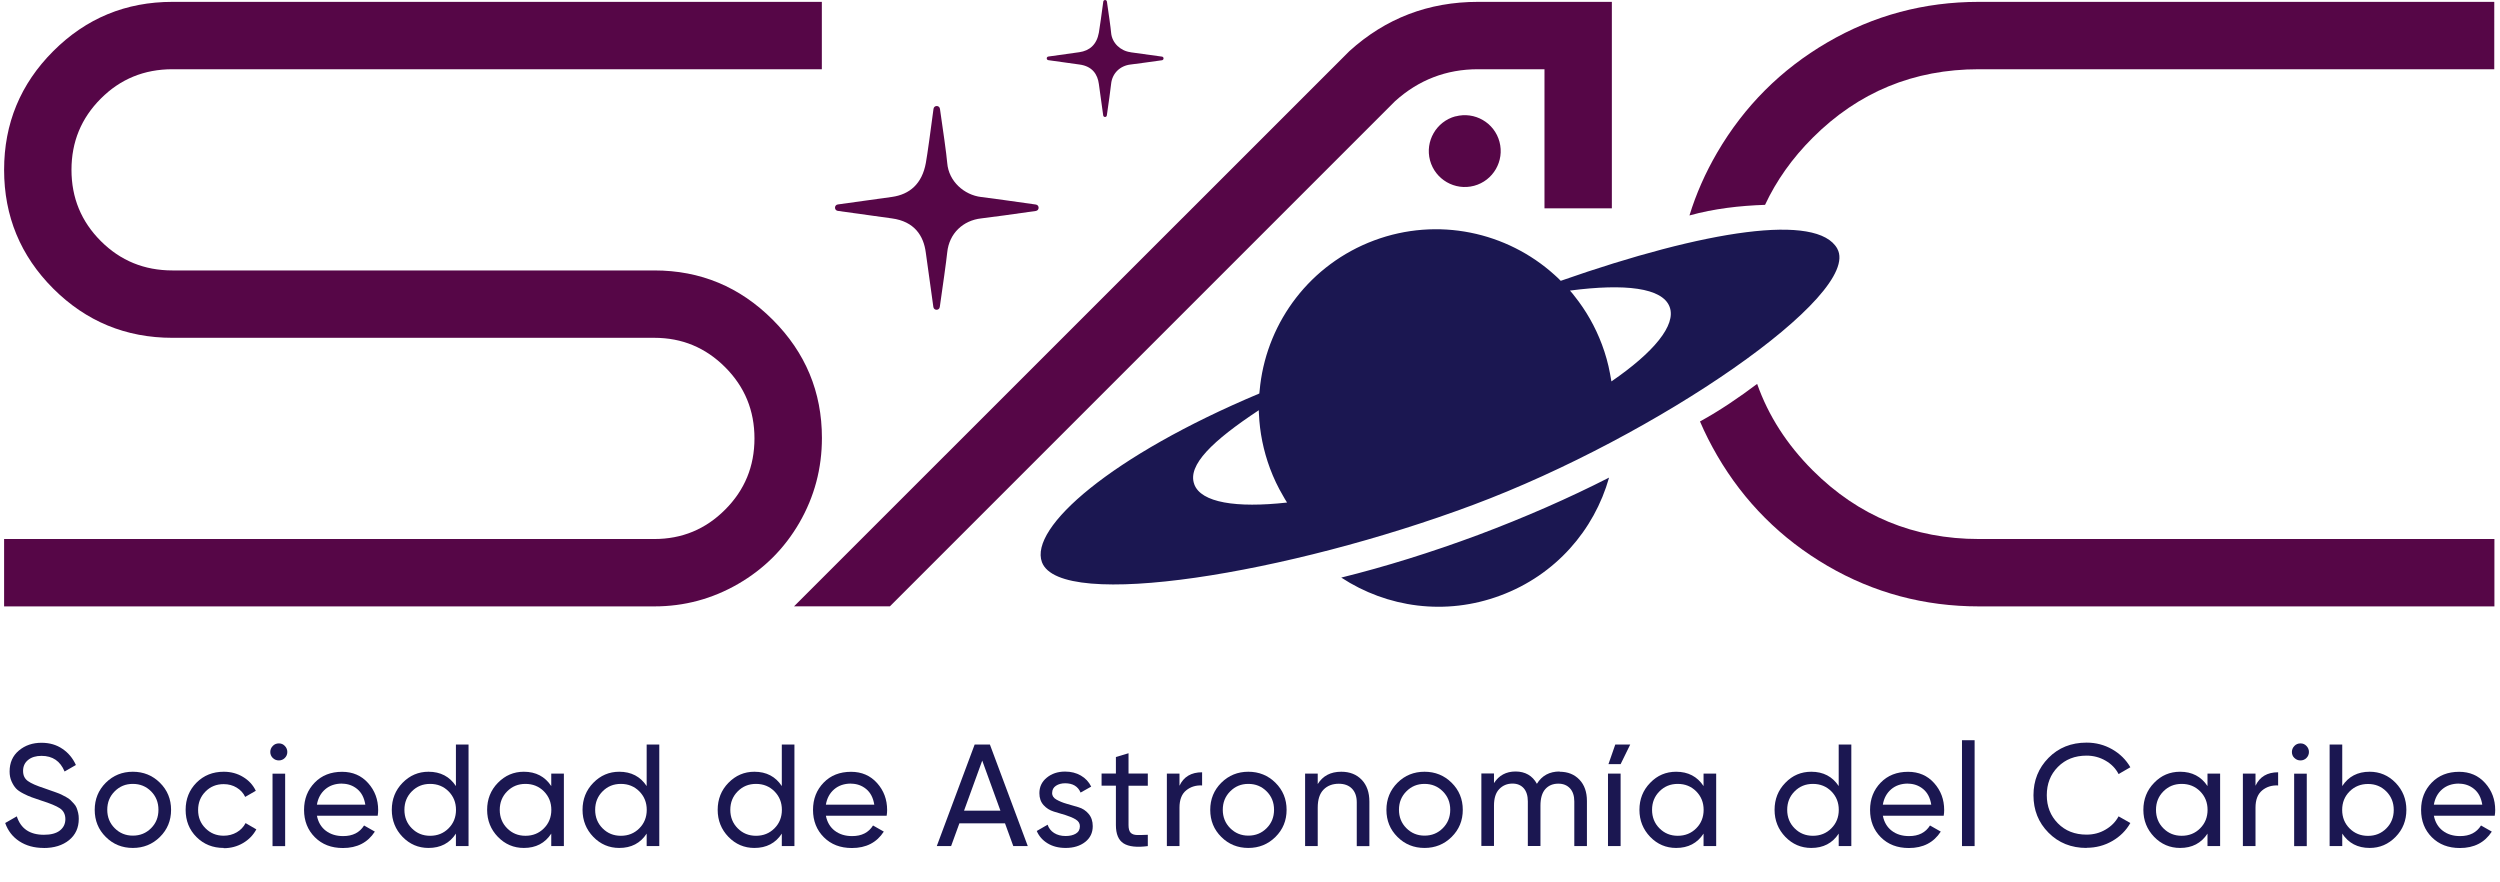
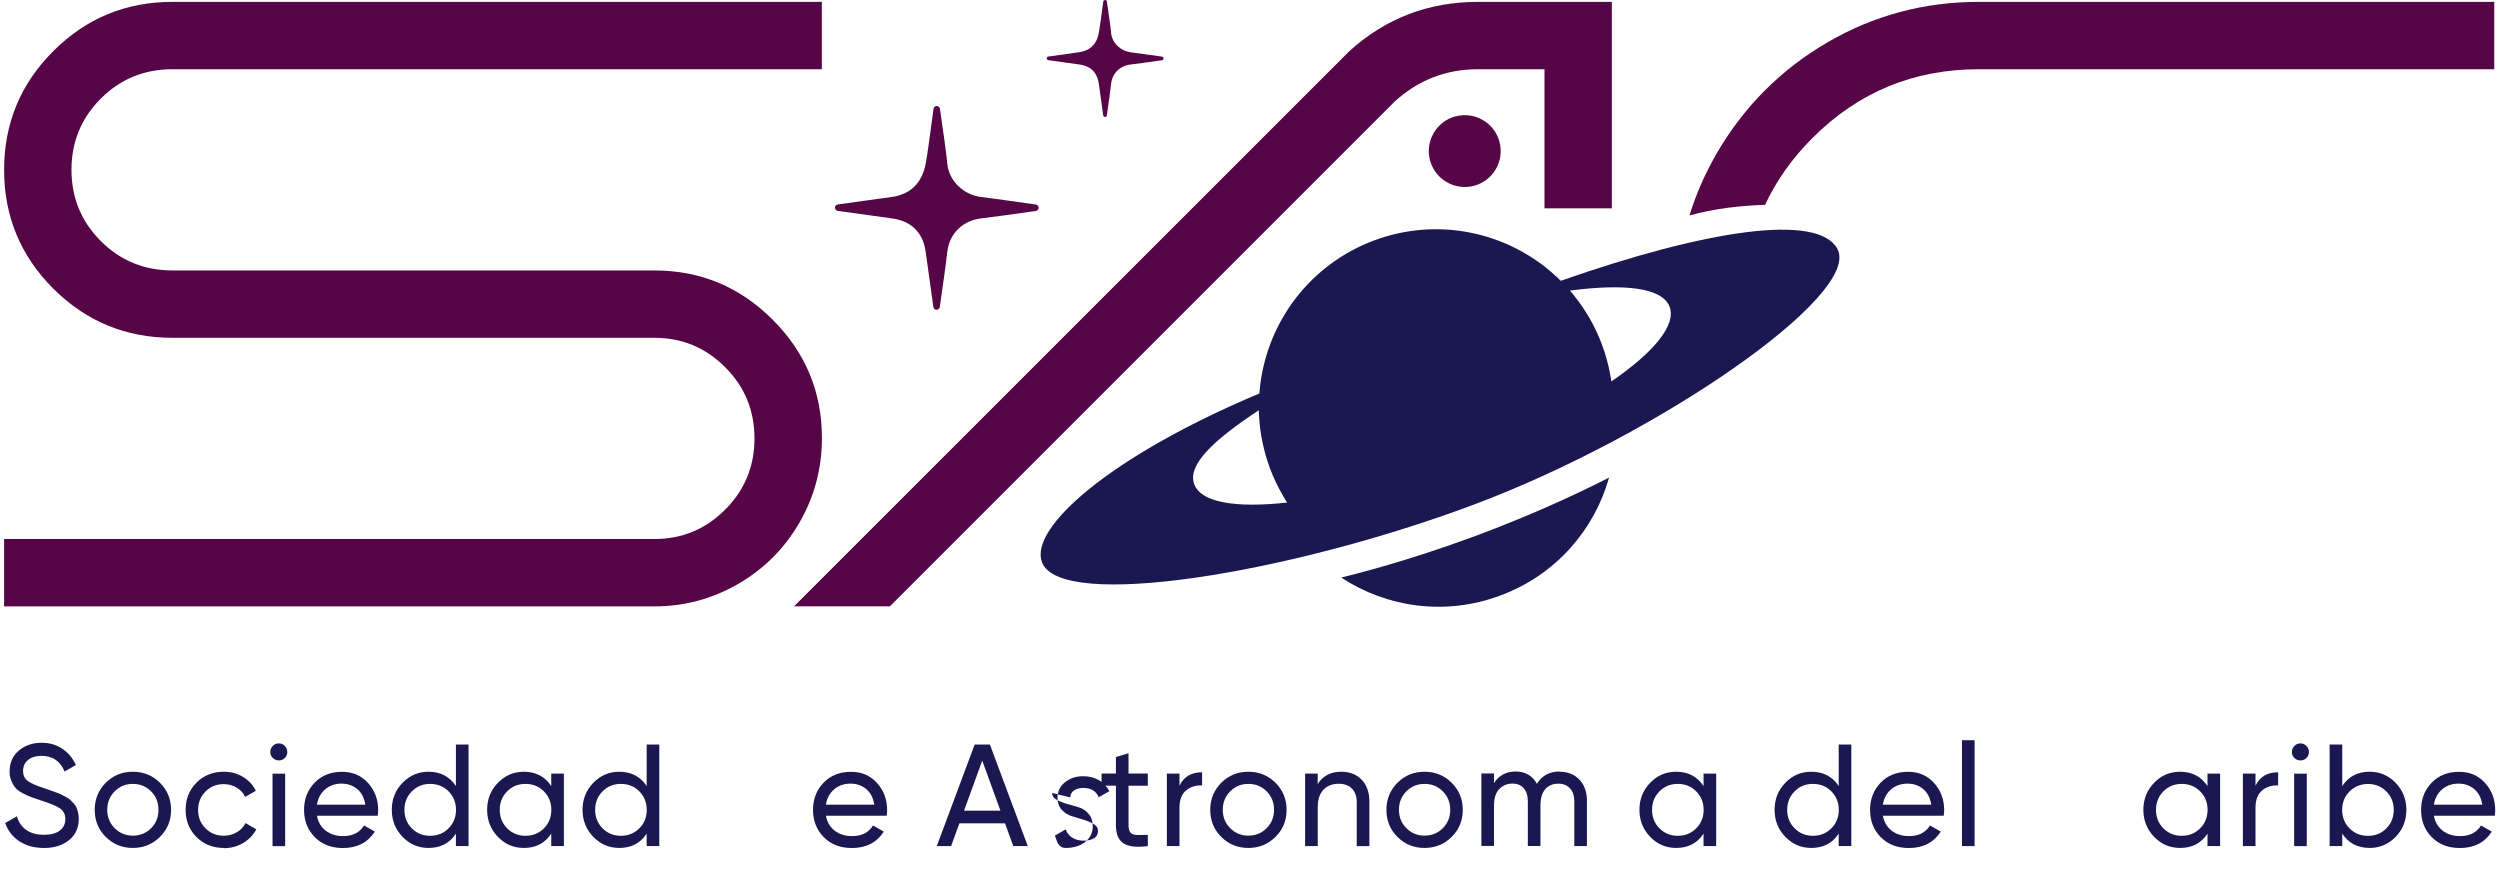
<svg xmlns="http://www.w3.org/2000/svg" id="Layer_2" viewBox="0 0 322.81 113.9">
  <defs>
    <style>.cls-1{clip-path:url(#clippath);}.cls-2{fill:none;}.cls-2,.cls-3,.cls-4{stroke-width:0px;}.cls-3{fill:#560647;}.cls-4{fill:#1b1751;}</style>
    <clipPath id="clippath">
      <rect class="cls-2" y="0" width="322.81" height="113.89" />
    </clipPath>
  </defs>
  <g id="Layer_1-2">
    <g class="cls-1">
      <path class="cls-3" d="m22.27.24h83.85v8.7H22.27c-3.64,0-6.73,1.26-9.25,3.79-2.53,2.53-3.79,5.59-3.79,9.2s1.26,6.67,3.79,9.2c2.53,2.53,5.61,3.79,9.25,3.79h62.22c5.95,0,11.04,2.12,15.28,6.36,4.24,4.24,6.36,9.33,6.36,15.27,0,3.94-.97,7.58-2.9,10.93-1.93,3.34-4.57,5.98-7.92,7.92-3.34,1.93-6.95,2.9-10.82,2.9H.53v-8.7h83.96c3.57,0,6.62-1.26,9.14-3.79,2.53-2.53,3.79-5.59,3.79-9.2s-1.26-6.67-3.79-9.2c-2.53-2.53-5.57-3.79-9.14-3.79H22.27c-6.02,0-11.15-2.12-15.39-6.35C2.64,33.03.53,27.91.53,21.93S2.64,10.84,6.88,6.6C11.12,2.36,16.25.24,22.27.24" />
      <path class="cls-3" d="m190.85.24h17.28v26.66h-8.7V8.94h-8.59c-4.09,0-7.66,1.38-10.7,4.12l-65.23,65.23h-12.38L174.24,6.6c4.68-4.24,10.22-6.36,16.61-6.36" />
      <path class="cls-3" d="m187.94,15.03c2.48-.66,5.02.81,5.68,3.28.66,2.47-.81,5.02-3.28,5.68-2.48.66-5.02-.81-5.69-3.28-.66-2.47.81-5.02,3.28-5.69" />
      <path class="cls-3" d="m126.7,25.44c-2.2-.26-4.2-2.02-4.39-4.39-.09-1.11-.57-4.48-.94-7-.07-.48-.76-.48-.83,0-.33,2.52-.79,5.9-.99,6.99-.49,2.7-2.09,4.07-4.39,4.39-1.1.15-4.47.62-6.98.97-.48.07-.48.76,0,.83,2.51.35,5.88.82,6.98.97,2.92.39,4.1,2.25,4.38,4.39.15,1.11.63,4.53.98,7.05.07.48.76.48.83,0,.36-2.52.85-5.94.96-7.05.25-2.46,2.05-4.13,4.39-4.39,1.11-.12,4.53-.6,7.05-.96.48-.07.48-.76,0-.83-2.52-.36-5.94-.84-7.05-.97" />
      <path class="cls-3" d="m145.99,6.74c-1.26-.15-2.41-1.16-2.52-2.52-.05-.64-.33-2.57-.54-4.01-.04-.28-.44-.27-.47,0-.19,1.44-.46,3.38-.57,4.01-.28,1.55-1.2,2.33-2.52,2.52-.63.09-2.56.36-4,.56-.28.04-.28.43,0,.47,1.44.2,3.38.47,4.01.56,1.68.22,2.35,1.29,2.51,2.52.09.64.36,2.6.56,4.05.04.27.43.28.47,0,.21-1.45.49-3.41.55-4.05.14-1.41,1.18-2.37,2.52-2.52.64-.07,2.6-.35,4.05-.55.27-.04.27-.44,0-.47-1.45-.21-3.41-.48-4.05-.56" />
      <path class="cls-4" d="m190.85,69.08c-6.05,2.25-12.04,4.11-17.66,5.5,5.9,3.87,13.46,4.97,20.56,2.31,7.11-2.64,12.11-8.44,14.02-15.22-5.15,2.63-10.89,5.15-16.92,7.41m46.39-36.97c-2.56-4.61-16.9-2.44-35.71,4.15-.27-.28-.54-.53-.82-.78-6.12-5.52-15.04-7.51-23.29-4.43-8.25,3.09-13.68,10.43-14.69,18.62-.04.38-.09.77-.12,1.14-19.14,8.04-29.73,17.31-28.07,21.78,2.37,6.33,31.91,1.48,55.63-7.38,23.74-8.86,50.35-27.18,47.07-33.09m-83.03,30.41c-.92-2.47,2.37-5.62,8.33-9.56,0,.37.01.12.02.49.1,2.35.57,4.71,1.43,7.03.46,1.23,1.02,2.41,1.67,3.51.16.3.34.59.53.89-6.56.73-11.11.01-11.98-2.35m53.86-13.3c-.06-.33-.11-.68-.18-1.01-.23-1.26-.58-2.51-1.04-3.74-.87-2.32-2.07-4.41-3.53-6.24-.23-.29-.34-.45-.6-.73,7.1-.93,11.95-.37,12.87,2.11.88,2.35-2.08,5.89-7.52,9.62" />
      <path class="cls-4" d="m5.64,109.49c-1.22,0-2.27-.29-3.14-.86-.87-.57-1.48-1.36-1.83-2.36l1.5-.86c.51,1.59,1.68,2.38,3.5,2.38.9,0,1.59-.18,2.06-.55.47-.37.71-.86.71-1.47s-.24-1.09-.71-1.4c-.47-.31-1.27-.64-2.38-.99-.54-.19-.96-.33-1.25-.43-.29-.1-.65-.26-1.08-.48-.43-.22-.75-.44-.96-.67-.21-.23-.4-.53-.57-.91-.17-.38-.25-.8-.25-1.27,0-1.14.4-2.04,1.2-2.71.8-.67,1.77-1,2.92-1,1.04,0,1.94.26,2.71.79.77.52,1.34,1.22,1.73,2.08l-1.46.84c-.56-1.35-1.55-2.02-2.98-2.02-.71,0-1.29.17-1.72.52-.44.35-.66.82-.66,1.42s.21,1.01.62,1.31c.41.3,1.12.61,2.14.94.35.13.61.22.76.27.15.05.39.14.71.25.32.11.55.21.7.28.15.08.35.18.61.32s.45.27.57.39c.12.12.27.28.44.46s.29.37.36.55.14.4.2.65.08.5.08.78c0,1.15-.42,2.06-1.25,2.74-.84.68-1.93,1.02-3.28,1.02Z" />
      <path class="cls-4" d="m20.65,108.07c-.96.95-2.13,1.42-3.5,1.42s-2.54-.47-3.49-1.42c-.96-.95-1.43-2.12-1.43-3.5s.48-2.55,1.43-3.5c.96-.95,2.12-1.42,3.49-1.42s2.54.47,3.5,1.42c.96.95,1.44,2.12,1.44,3.5s-.48,2.55-1.44,3.5Zm-3.5-.17c.94,0,1.72-.32,2.36-.96.64-.64.95-1.43.95-2.38s-.32-1.74-.95-2.38c-.64-.64-1.42-.96-2.36-.96s-1.7.32-2.34.96-.96,1.43-.96,2.38.32,1.74.96,2.38c.64.64,1.42.96,2.34.96Z" />
      <path class="cls-4" d="m28.89,109.49c-1.41,0-2.58-.47-3.52-1.41-.94-.94-1.4-2.11-1.4-3.51s.47-2.57,1.4-3.51c.94-.94,2.11-1.41,3.52-1.41.92,0,1.75.22,2.49.67.74.44,1.29,1.04,1.65,1.79l-1.37.79c-.24-.5-.6-.9-1.1-1.2-.49-.3-1.05-.45-1.68-.45-.94,0-1.72.32-2.35.96s-.95,1.43-.95,2.38.31,1.72.95,2.36,1.41.96,2.35.96c.62,0,1.19-.15,1.69-.44.5-.29.88-.69,1.14-1.19l1.39.81c-.4.74-.97,1.33-1.72,1.77-.75.44-1.58.66-2.49.66Z" />
      <path class="cls-4" d="m36.01,98.19c-.31,0-.57-.11-.79-.32-.21-.21-.32-.47-.32-.77s.11-.56.32-.78c.21-.22.47-.33.79-.33s.56.11.77.33c.21.22.32.48.32.78s-.11.56-.32.77c-.21.21-.47.32-.77.32Zm-.82,11.07v-9.36h1.63v9.36h-1.63Z" />
      <path class="cls-4" d="m40.92,105.32c.16.84.55,1.49,1.15,1.95.61.46,1.35.69,2.24.69,1.24,0,2.13-.46,2.7-1.37l1.39.79c-.91,1.41-2.28,2.12-4.12,2.12-1.49,0-2.69-.46-3.62-1.39s-1.4-2.11-1.4-3.53.46-2.58,1.37-3.52c.91-.94,2.09-1.4,3.54-1.4,1.37,0,2.49.48,3.36,1.45.87.97,1.3,2.13,1.3,3.49,0,.24-.02.48-.06.73h-7.85Zm3.24-4.14c-.87,0-1.6.25-2.17.74s-.93,1.15-1.07,1.98h6.25c-.14-.89-.49-1.56-1.05-2.02-.56-.46-1.22-.69-1.97-.69Z" />
      <path class="cls-4" d="m58.87,96.14h1.63v13.11h-1.63v-1.61c-.81,1.24-1.99,1.85-3.54,1.85-1.31,0-2.43-.48-3.35-1.43s-1.39-2.12-1.39-3.49.46-2.54,1.39-3.49,2.04-1.43,3.35-1.43c1.55,0,2.73.62,3.54,1.85v-5.36Zm-3.33,11.78c.95,0,1.74-.32,2.38-.96.64-.64.96-1.44.96-2.39s-.32-1.74-.96-2.39c-.64-.64-1.43-.96-2.38-.96s-1.72.32-2.36.96c-.64.64-.96,1.44-.96,2.39s.32,1.75.96,2.39c.64.64,1.42.96,2.36.96Z" />
      <path class="cls-4" d="m71.18,99.89h1.63v9.36h-1.63v-1.61c-.81,1.24-1.99,1.85-3.54,1.85-1.31,0-2.43-.48-3.35-1.43s-1.39-2.12-1.39-3.49.46-2.54,1.39-3.49,2.04-1.43,3.35-1.43c1.55,0,2.73.62,3.54,1.85v-1.61Zm-3.33,8.03c.95,0,1.74-.32,2.38-.96.64-.64.96-1.44.96-2.39s-.32-1.74-.96-2.39c-.64-.64-1.43-.96-2.38-.96s-1.72.32-2.36.96c-.64.64-.96,1.44-.96,2.39s.32,1.75.96,2.39c.64.64,1.42.96,2.36.96Z" />
      <path class="cls-4" d="m83.5,96.14h1.63v13.11h-1.63v-1.61c-.81,1.24-1.99,1.85-3.54,1.85-1.31,0-2.43-.48-3.35-1.43s-1.39-2.12-1.39-3.49.46-2.54,1.39-3.49,2.04-1.43,3.35-1.43c1.55,0,2.73.62,3.54,1.85v-5.36Zm-3.33,11.78c.95,0,1.74-.32,2.38-.96.64-.64.96-1.44.96-2.39s-.32-1.74-.96-2.39c-.64-.64-1.43-.96-2.38-.96s-1.72.32-2.36.96c-.64.64-.96,1.44-.96,2.39s.32,1.75.96,2.39c.64.64,1.42.96,2.36.96Z" />
-       <path class="cls-4" d="m100.95,96.14h1.63v13.11h-1.63v-1.61c-.81,1.24-1.99,1.85-3.54,1.85-1.31,0-2.43-.48-3.35-1.43s-1.39-2.12-1.39-3.49.46-2.54,1.39-3.49,2.04-1.43,3.35-1.43c1.55,0,2.73.62,3.54,1.85v-5.36Zm-3.33,11.78c.95,0,1.74-.32,2.38-.96.64-.64.96-1.44.96-2.39s-.32-1.74-.96-2.39c-.64-.64-1.43-.96-2.38-.96s-1.72.32-2.36.96c-.64.64-.96,1.44-.96,2.39s.32,1.75.96,2.39c.64.64,1.42.96,2.36.96Z" />
      <path class="cls-4" d="m106.64,105.32c.16.84.55,1.49,1.15,1.95.61.46,1.35.69,2.24.69,1.24,0,2.13-.46,2.7-1.37l1.39.79c-.91,1.41-2.28,2.12-4.12,2.12-1.49,0-2.69-.46-3.62-1.39s-1.4-2.11-1.4-3.53.46-2.58,1.37-3.52c.91-.94,2.09-1.4,3.54-1.4,1.37,0,2.49.48,3.36,1.45.87.97,1.3,2.13,1.3,3.49,0,.24-.02.48-.06.73h-7.85Zm3.24-4.14c-.87,0-1.6.25-2.17.74s-.93,1.15-1.07,1.98h6.25c-.14-.89-.49-1.56-1.05-2.02-.56-.46-1.22-.69-1.97-.69Z" />
      <path class="cls-4" d="m130.84,109.25l-1.07-2.94h-5.89l-1.07,2.94h-1.85l4.89-13.11h1.97l4.89,13.11h-1.85Zm-6.37-4.57h4.71l-2.35-6.47-2.35,6.47Z" />
-       <path class="cls-4" d="m135.85,102.39c0,.35.18.64.55.85.37.21.81.4,1.31.54s1.02.3,1.54.45.95.43,1.31.85c.36.42.54.95.54,1.6,0,.85-.33,1.53-.98,2.04s-1.5.77-2.52.77c-.91,0-1.69-.2-2.34-.6s-1.11-.93-1.39-1.59l1.4-.81c.15.45.43.81.84,1.07.41.26.91.39,1.48.39.54,0,.98-.1,1.33-.31.35-.21.52-.53.52-.96,0-.36-.18-.65-.54-.87-.36-.22-.8-.4-1.31-.56-.51-.15-1.02-.31-1.53-.46-.51-.16-.95-.43-1.31-.83-.36-.4-.54-.91-.54-1.54,0-.81.31-1.48.95-2,.63-.52,1.42-.79,2.37-.79.76,0,1.44.17,2.03.51.59.34,1.04.82,1.34,1.43l-1.37.77c-.34-.8-1-1.2-2-1.2-.46,0-.86.11-1.18.32-.32.21-.49.52-.49.91Z" />
+       <path class="cls-4" d="m135.85,102.39c0,.35.18.64.55.85.37.21.81.4,1.31.54s1.02.3,1.54.45.95.43,1.31.85c.36.42.54.95.54,1.6,0,.85-.33,1.53-.98,2.04s-1.5.77-2.52.77s-1.11-.93-1.39-1.59l1.4-.81c.15.45.43.81.84,1.07.41.26.91.39,1.48.39.54,0,.98-.1,1.33-.31.35-.21.52-.53.52-.96,0-.36-.18-.65-.54-.87-.36-.22-.8-.4-1.31-.56-.51-.15-1.02-.31-1.53-.46-.51-.16-.95-.43-1.31-.83-.36-.4-.54-.91-.54-1.54,0-.81.31-1.48.95-2,.63-.52,1.42-.79,2.37-.79.76,0,1.44.17,2.03.51.59.34,1.04.82,1.34,1.43l-1.37.77c-.34-.8-1-1.2-2-1.2-.46,0-.86.11-1.18.32-.32.21-.49.52-.49.91Z" />
      <path class="cls-4" d="m148.21,101.46h-2.49v5.08c0,.46.09.79.27.98.18.19.46.29.83.3.37,0,.84,0,1.39-.03v1.46c-1.42.19-2.47.07-3.13-.35-.66-.42-.99-1.21-.99-2.37v-5.08h-1.85v-1.57h1.85v-2.13l1.63-.49v2.62h2.49v1.57Z" />
      <path class="cls-4" d="m152.3,101.46c.54-1.16,1.51-1.74,2.92-1.74v1.7c-.8-.04-1.49.17-2.06.64-.57.46-.86,1.21-.86,2.23v4.96h-1.63v-9.36h1.63v1.57Z" />
      <path class="cls-4" d="m164.69,108.07c-.96.95-2.13,1.42-3.5,1.42s-2.54-.47-3.49-1.42c-.96-.95-1.43-2.12-1.43-3.5s.48-2.55,1.43-3.5c.96-.95,2.12-1.42,3.49-1.42s2.54.47,3.5,1.42c.96.95,1.44,2.12,1.44,3.5s-.48,2.55-1.44,3.5Zm-3.5-.17c.94,0,1.72-.32,2.36-.96.64-.64.96-1.43.96-2.38s-.32-1.74-.96-2.38-1.42-.96-2.36-.96-1.7.32-2.34.96-.96,1.43-.96,2.38.32,1.74.96,2.38c.64.64,1.42.96,2.34.96Z" />
      <path class="cls-4" d="m173.19,99.65c1.1,0,1.98.35,2.64,1.04.66.69.99,1.63.99,2.82v5.75h-1.63v-5.66c0-.76-.21-1.35-.62-1.77-.41-.42-.98-.63-1.7-.63-.81,0-1.47.25-1.97.76-.5.51-.75,1.28-.75,2.33v4.96h-1.63v-9.36h1.63v1.35c.66-1.06,1.67-1.59,3.03-1.59Z" />
      <path class="cls-4" d="m187.44,108.07c-.96.95-2.13,1.42-3.5,1.42s-2.54-.47-3.49-1.42c-.96-.95-1.43-2.12-1.43-3.5s.48-2.55,1.43-3.5c.95-.95,2.12-1.42,3.49-1.42s2.54.47,3.5,1.42c.96.95,1.44,2.12,1.44,3.5s-.48,2.55-1.44,3.5Zm-3.5-.17c.94,0,1.72-.32,2.36-.96.64-.64.96-1.43.96-2.38s-.32-1.74-.96-2.38-1.42-.96-2.36-.96-1.7.32-2.34.96-.96,1.43-.96,2.38.32,1.74.96,2.38c.64.64,1.42.96,2.34.96Z" />
      <path class="cls-4" d="m201.39,99.65c1.05,0,1.9.34,2.55,1.02.65.68.97,1.6.97,2.76v5.82h-1.63v-5.77c0-.72-.19-1.29-.56-1.69-.38-.4-.87-.6-1.5-.6-.7,0-1.26.23-1.68.7-.42.47-.63,1.18-.63,2.14v5.21h-1.63v-5.77c0-.72-.18-1.29-.53-1.69-.36-.4-.84-.6-1.45-.6-.69,0-1.26.24-1.71.71-.46.47-.68,1.19-.68,2.13v5.21h-1.63v-9.36h1.63v1.25c.64-1,1.57-1.5,2.79-1.5s2.18.53,2.75,1.59c.65-1.06,1.63-1.59,2.94-1.59Z" />
-       <path class="cls-4" d="m207.63,109.25v-9.36h1.63v9.36h-1.63Zm.06-10.58h1.57l1.24-2.53h-1.93l-.88,2.53Z" />
      <path class="cls-4" d="m219.97,99.89h1.63v9.36h-1.63v-1.61c-.81,1.24-1.99,1.85-3.54,1.85-1.31,0-2.43-.48-3.35-1.43-.92-.96-1.39-2.12-1.39-3.49s.46-2.54,1.39-3.49c.92-.96,2.04-1.43,3.35-1.43,1.55,0,2.73.62,3.54,1.85v-1.61Zm-3.33,8.03c.95,0,1.74-.32,2.38-.96.64-.64.96-1.44.96-2.39s-.32-1.74-.96-2.39c-.64-.64-1.43-.96-2.38-.96s-1.72.32-2.36.96c-.64.64-.96,1.44-.96,2.39s.32,1.75.96,2.39c.64.64,1.42.96,2.36.96Z" />
      <path class="cls-4" d="m237.42,96.14h1.63v13.11h-1.63v-1.61c-.81,1.24-1.99,1.85-3.54,1.85-1.31,0-2.43-.48-3.35-1.43-.92-.96-1.39-2.12-1.39-3.49s.46-2.54,1.39-3.49c.92-.96,2.04-1.43,3.35-1.43,1.55,0,2.73.62,3.54,1.85v-5.36Zm-3.33,11.78c.95,0,1.74-.32,2.38-.96.64-.64.96-1.44.96-2.39s-.32-1.74-.96-2.39c-.64-.64-1.43-.96-2.38-.96s-1.72.32-2.36.96c-.64.64-.96,1.44-.96,2.39s.32,1.75.96,2.39c.64.64,1.42.96,2.36.96Z" />
      <path class="cls-4" d="m243.12,105.32c.16.84.55,1.49,1.15,1.95.6.46,1.35.69,2.24.69,1.24,0,2.13-.46,2.7-1.37l1.39.79c-.91,1.41-2.28,2.12-4.12,2.12-1.49,0-2.69-.46-3.62-1.39s-1.39-2.11-1.39-3.53.46-2.58,1.37-3.52c.91-.94,2.09-1.4,3.54-1.4,1.37,0,2.49.48,3.36,1.45.87.97,1.3,2.13,1.3,3.49,0,.24-.02.48-.06.73h-7.85Zm3.24-4.14c-.87,0-1.6.25-2.17.74s-.93,1.15-1.07,1.98h6.25c-.14-.89-.49-1.56-1.05-2.02s-1.22-.69-1.97-.69Z" />
      <path class="cls-4" d="m253.34,109.25v-13.67h1.63v13.67h-1.63Z" />
-       <path class="cls-4" d="m269.43,109.49c-1.99,0-3.62-.66-4.92-1.97s-1.94-2.92-1.94-4.83.65-3.52,1.94-4.83c1.29-1.31,2.93-1.97,4.92-1.97,1.2,0,2.3.29,3.3.86s1.79,1.35,2.35,2.32l-1.52.88c-.37-.72-.93-1.3-1.68-1.73-.74-.43-1.56-.65-2.46-.65-1.51,0-2.74.49-3.7,1.46-.96.97-1.43,2.19-1.43,3.65s.48,2.66,1.43,3.63,2.19,1.46,3.7,1.46c.9,0,1.72-.21,2.46-.65.74-.43,1.3-1,1.68-1.71l1.52.86c-.55.97-1.33,1.75-2.34,2.33-1.01.58-2.12.87-3.31.87Z" />
      <path class="cls-4" d="m285.04,99.89h1.63v9.36h-1.63v-1.61c-.81,1.24-1.99,1.85-3.54,1.85-1.31,0-2.43-.48-3.35-1.43-.92-.96-1.39-2.12-1.39-3.49s.46-2.54,1.39-3.49c.92-.96,2.04-1.43,3.35-1.43,1.55,0,2.73.62,3.54,1.85v-1.61Zm-3.33,8.03c.95,0,1.74-.32,2.38-.96.64-.64.96-1.44.96-2.39s-.32-1.74-.96-2.39c-.64-.64-1.43-.96-2.38-.96s-1.72.32-2.36.96c-.64.64-.96,1.44-.96,2.39s.32,1.75.96,2.39c.64.64,1.42.96,2.36.96Z" />
      <path class="cls-4" d="m291.24,101.46c.54-1.16,1.51-1.74,2.92-1.74v1.7c-.8-.04-1.49.17-2.06.64s-.86,1.21-.86,2.23v4.96h-1.63v-9.36h1.63v1.57Z" />
      <path class="cls-4" d="m297.05,98.19c-.31,0-.57-.11-.79-.32s-.32-.47-.32-.77.11-.56.32-.78c.21-.22.47-.33.79-.33s.56.11.77.33c.21.22.32.48.32.78s-.11.56-.32.77-.47.32-.77.32Zm-.82,11.07v-9.36h1.63v9.36h-1.63Z" />
      <path class="cls-4" d="m305.98,99.65c1.31,0,2.43.48,3.35,1.43s1.39,2.12,1.39,3.49-.46,2.54-1.39,3.49-2.04,1.43-3.35,1.43c-1.55,0-2.73-.62-3.54-1.85v1.61h-1.63v-13.11h1.63v5.36c.81-1.24,1.99-1.85,3.54-1.85Zm-.21,8.28c.94,0,1.72-.32,2.36-.96.64-.64.96-1.44.96-2.39s-.32-1.74-.96-2.39c-.64-.64-1.42-.96-2.36-.96s-1.74.32-2.38.96c-.64.64-.96,1.44-.96,2.39s.32,1.75.96,2.39c.64.64,1.43.96,2.38.96Z" />
      <path class="cls-4" d="m314.27,105.32c.16.84.55,1.49,1.15,1.95.6.46,1.35.69,2.24.69,1.24,0,2.13-.46,2.7-1.37l1.39.79c-.91,1.41-2.28,2.12-4.12,2.12-1.49,0-2.69-.46-3.62-1.39s-1.39-2.11-1.39-3.53.46-2.58,1.37-3.52c.91-.94,2.09-1.4,3.54-1.4,1.37,0,2.49.48,3.36,1.45.87.97,1.3,2.13,1.3,3.49,0,.24-.02.48-.06.73h-7.85Zm3.24-4.14c-.87,0-1.6.25-2.17.74s-.93,1.15-1.07,1.98h6.25c-.14-.89-.49-1.56-1.05-2.02s-1.22-.69-1.97-.69Z" />
-       <path class="cls-3" d="m234.06,60.73c-3.33-3.33-5.72-7.05-7.17-11.16-2.36,1.77-4.79,3.43-7.38,4.85.64,1.5,1.39,2.97,2.23,4.42,3.49,5.98,8.23,10.72,14.22,14.22,5.98,3.49,12.51,5.24,19.57,5.24h66.56v-8.7h-66.56c-8.4,0-15.55-2.96-21.46-8.86" />
      <path class="cls-3" d="m255.52.24c-7.06,0-13.59,1.75-19.57,5.24-5.98,3.49-10.72,8.23-14.22,14.22-1.52,2.61-2.72,5.32-3.58,8.12,3.18-.88,6.47-1.26,9.76-1.37,1.46-3.13,3.51-6.02,6.14-8.65,5.91-5.91,13.06-8.86,21.46-8.86h66.56V.24h-66.56Z" />
    </g>
  </g>
</svg>